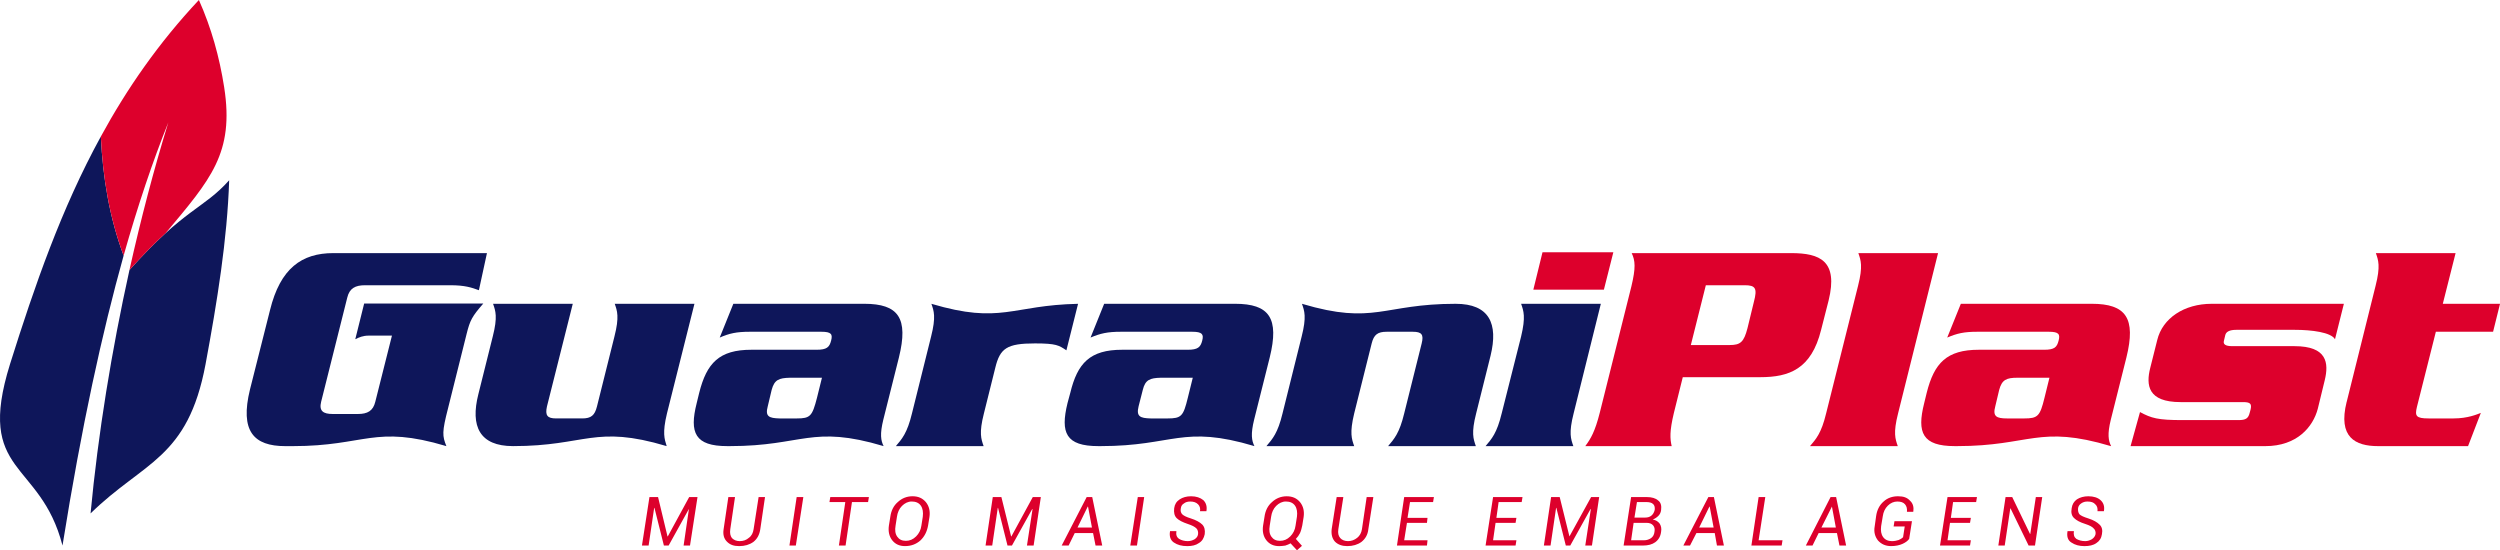
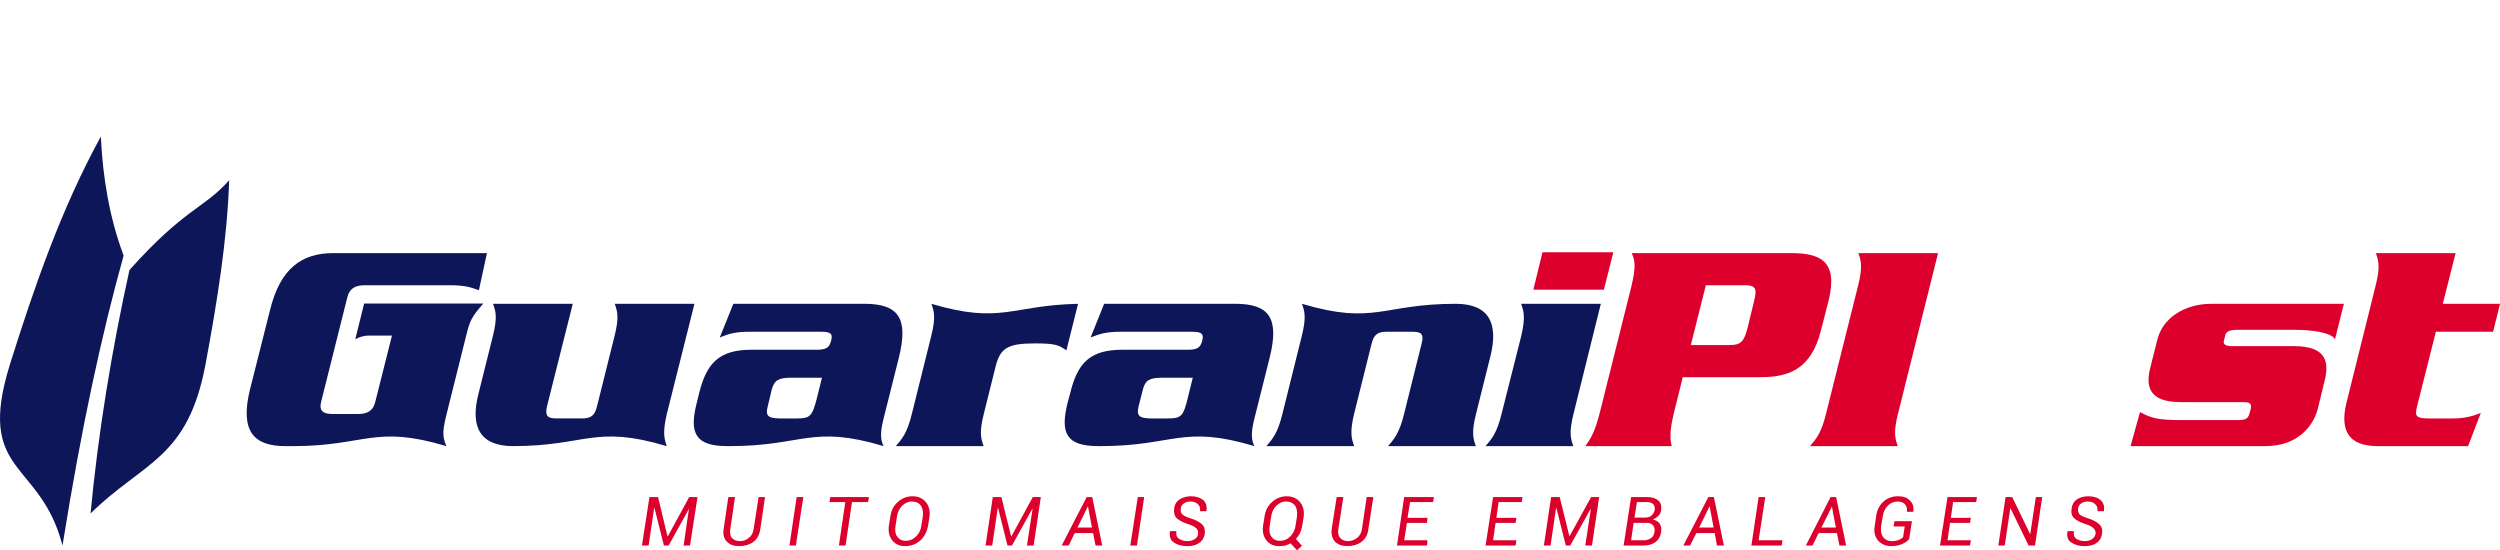
<svg xmlns="http://www.w3.org/2000/svg" id="Layer_1" data-name="Layer 1" viewBox="0 0 1893.08 416.67">
  <defs>
    <style>      .cls-1 {        fill: #dd002c;      }      .cls-2 {        fill: #0e165a;      }    </style>
  </defs>
  <path class="cls-1" d="M505.46,406.18h.21l16.19-29.78h6.31l-5.68,36.7h-4.84l4-27.47v-.21l-15.35,27.68h-3.58l-7.15-28.52h-.21l-4.21,28.52h-5.05l5.68-36.7h6.52l7.15,29.78ZM579.29,376.41l-3.58,24.33c-.63,4.19-2.31,7.34-5.26,9.65-2.95,2.1-6.52,3.14-10.73,3.14s-6.94-1.05-9.25-3.36c-2.32-2.31-3.16-5.45-2.53-9.43l3.58-24.33h5.05l-3.58,24.33c-.42,2.93,0,5.03,1.26,6.71,1.47,1.47,3.37,2.31,5.89,2.31,2.74,0,5.05-.84,6.94-2.52,2.1-1.47,3.16-3.77,3.57-6.5l3.79-24.33h4.84ZM602.63,413.1h-4.84l5.47-36.7h5.05l-5.68,36.7ZM657.33,380.18h-12.2l-4.84,32.92h-5.05l4.84-32.92h-11.99l.63-3.78h29.24l-.63,3.78ZM702.76,398.01c-.84,4.61-2.74,8.39-5.89,11.32-3.15,2.73-6.94,4.19-11.57,4.19-4.21,0-7.36-1.47-9.68-4.4-2.31-2.94-3.15-6.71-2.52-11.11l1.05-6.5c.63-4.82,2.53-8.6,5.68-11.32,3.15-2.94,6.94-4.41,11.15-4.41,4.42,0,7.57,1.47,10.1,4.41,2.52,3.14,3.37,6.92,2.73,11.32l-1.05,6.5ZM698.76,391.29c.42-3.35,0-6.29-1.47-8.39-1.47-2.1-3.78-3.15-6.94-3.15-2.74,0-5.26,1.26-7.36,3.36-2.1,2.1-3.37,5.03-3.79,8.18l-1.05,6.71c-.63,3.56-.21,6.29,1.26,8.39,1.47,2.1,3.58,3.15,6.52,3.15s5.47-1.05,7.78-3.36c2.1-2.1,3.57-4.82,4-8.18l1.05-6.71ZM765.65,406.18h.21l16.2-29.78h6.1l-5.47,36.7h-5.05l4.21-27.47-.21-.21-15.36,27.68h-3.37l-7.15-28.52h-.21l-4.21,28.52h-5.05l5.47-36.7h6.52l7.36,29.78ZM827.7,403.67h-13.88l-4.63,9.44h-5.26l18.93-36.7h4.21l7.57,36.7h-5.05l-1.89-9.44ZM815.92,399.47h10.94l-2.95-15.73-.21-.21-7.78,15.94ZM860.94,413.1h-5.05l5.68-36.7h4.84l-5.47,36.7ZM907.21,404.51c.21-1.68-.21-3.35-1.26-4.4-1.26-1.26-3.37-2.31-6.52-3.35-3.79-1.26-6.73-2.73-8.41-4.4-1.68-1.68-2.31-4.2-1.89-7.55.42-2.94,1.68-5.03,4.21-6.71,2.31-1.47,5.05-2.31,8.62-2.31,3.79,0,6.94,1.05,9.25,2.94,2.1,2.1,2.94,4.82,2.31,8.39h-4.84c.42-2.1-.21-3.98-1.47-5.24-1.47-1.47-3.36-2.1-5.89-2.1-1.89,0-3.58.42-4.84,1.47-1.47.84-2.1,2.1-2.31,3.57-.42,1.89,0,3.56,1.05,4.61,1.05,1.05,3.16,2.1,6.52,3.14,4,1.26,6.94,2.94,8.62,4.61,1.68,1.68,2.31,4.19,1.89,7.34-.63,2.94-1.89,5.24-4.42,6.71-2.31,1.68-5.26,2.31-8.83,2.31-4,0-7.36-.84-10.1-2.73-2.52-1.68-3.58-4.61-2.94-8.39v-.21h4.84c-.42,2.73.21,4.61,2.1,5.87,1.68,1.05,4,1.68,6.52,1.68,2.1,0,3.79-.63,5.26-1.47,1.47-1.05,2.31-2.1,2.52-3.77ZM986.09,398.01c-.42,1.88-.84,3.77-1.68,5.66-.84,1.68-1.89,3.15-3.15,4.41l4.63,5.24-3.78,3.36-4.84-5.24c-1.26.63-2.52,1.26-4,1.68-1.47.21-2.95.42-4.63.42-4.21,0-7.36-1.47-9.68-4.4-2.32-2.94-3.16-6.71-2.52-11.11l1.05-6.5c.63-4.82,2.52-8.6,5.68-11.32,3.15-2.94,6.94-4.41,11.15-4.41,4.42,0,7.57,1.47,10.09,4.41,2.53,3.14,3.37,6.92,2.74,11.32l-1.05,6.5ZM982.09,391.29c.42-3.35,0-6.29-1.47-8.39-1.47-2.1-3.79-3.15-6.94-3.15-2.73,0-5.26,1.26-7.36,3.36-2.1,2.1-3.37,5.03-3.79,8.18l-1.05,6.71c-.63,3.56-.21,6.29,1.26,8.39,1.47,2.1,3.58,3.15,6.52,3.15s5.47-1.05,7.78-3.36c2.1-2.1,3.57-4.82,3.99-8.18l1.05-6.71ZM1039.94,376.41l-3.79,24.33c-.42,4.19-2.32,7.34-5.26,9.65-2.94,2.1-6.52,3.14-10.73,3.14-3.79,0-6.94-1.05-9.26-3.36-2.1-2.31-2.94-5.45-2.52-9.43l3.79-24.33h5.05l-3.79,24.33c-.42,2.93,0,5.03,1.47,6.71,1.26,1.47,3.37,2.31,5.89,2.31s4.84-.84,6.94-2.52c1.89-1.47,3.16-3.77,3.58-6.5l3.58-24.33h5.05ZM1080.53,395.91h-15.14l-2.1,13.21h17.67l-.42,3.98h-22.72l5.47-36.7h22.51l-.63,3.78h-17.46l-1.89,11.95h15.14l-.42,3.77ZM1147.63,395.91h-15.14l-1.89,13.21h17.67l-.63,3.98h-22.72l5.68-36.7h22.29l-.63,3.78h-17.46l-1.68,11.95h15.15l-.63,3.77ZM1188.44,406.18h0l16.4-29.78h6.1l-5.47,36.7h-5.05l4.2-27.47-.21-.21-15.36,27.68h-3.37l-7.15-28.52h-.21l-4.2,28.52h-5.05l5.47-36.7h6.52l7.36,29.78ZM1229.45,413.1l5.68-36.7h11.99c3.58,0,6.52.84,8.41,2.52,2.1,1.47,2.74,3.98,2.31,7.34-.21,1.68-.84,3.15-2.1,4.4-1.05,1.05-2.52,2.1-4.21,2.73,2.31.42,4,1.47,5.26,3.14,1.05,1.68,1.48,3.77,1.05,6.08-.42,3.56-1.89,6.08-4.42,7.97-2.31,1.68-5.47,2.52-9.25,2.52h-14.72ZM1237.03,395.91l-1.89,13.21h9.68c2.1,0,4-.63,5.47-1.68,1.47-1.05,2.31-2.73,2.52-4.61.42-2.31,0-3.77-1.05-5.03-1.05-1.26-2.73-1.89-5.05-1.89h-9.68ZM1237.66,391.92h8.2c1.68,0,3.37-.42,4.63-1.47,1.26-1.05,2.1-2.52,2.53-4.4.21-1.89-.21-3.56-1.27-4.41-1.05-1.05-2.94-1.47-5.26-1.47h-6.94l-1.89,11.74ZM1298.45,403.67h-13.88l-4.84,9.44h-5.05l18.93-36.7h4.21l7.57,36.7h-5.26l-1.68-9.44ZM1286.67,399.47h10.94l-2.95-15.73-.21-.21-7.78,15.94ZM1331.68,409.12h18.09l-.63,3.98h-22.93l5.47-36.7h5.05l-5.05,32.71ZM1391,403.67h-13.88l-4.63,9.44h-5.05l18.72-36.7h4.21l7.57,36.7h-5.05l-1.89-9.44ZM1379.22,399.47h10.94l-2.94-15.73v-.21l-7.99,15.94ZM1445.68,408.07c-1.05,1.47-2.73,2.73-5.05,3.77-2.32,1.05-5.26,1.68-8.62,1.68-4.21,0-7.36-1.47-9.89-4.19-2.31-2.93-3.36-6.5-2.52-10.9l1.05-7.55c.63-4.61,2.52-8.39,5.68-11.12,2.95-2.73,6.73-3.98,10.94-3.98s6.94,1.05,9.05,3.36c2.31,2.1,2.94,4.82,2.52,8.18l-.21.21h-4.63c.21-2.31-.21-4.19-1.47-5.66-1.26-1.47-3.16-2.1-5.89-2.1-2.52,0-5.05,1.05-7.15,3.15-2.1,2.1-3.37,4.82-3.79,7.97l-1.26,7.55c-.42,3.36,0,6.08,1.47,8.18,1.47,2.1,3.79,3.15,6.73,3.15,1.89,0,3.79-.42,5.05-.84,1.47-.63,2.52-1.26,3.37-2.1l1.26-8.18h-8.41l.63-3.98h13.25l-2.11,13.42ZM1491.75,395.91h-15.14l-1.89,13.21h17.67l-.63,3.98h-22.72l5.68-36.7h22.3l-.63,3.78h-17.46l-1.68,11.95h15.15l-.63,3.77ZM1540.97,413.1h-4.84l-13.67-28.1h-.21l-4.21,28.1h-4.84l5.47-36.7h5.05l13.46,27.89h.21l4.2-27.89h4.84l-5.47,36.7ZM1586.82,404.51c.21-1.68-.21-3.35-1.47-4.4-1.05-1.26-3.16-2.31-6.31-3.35-4-1.26-6.73-2.73-8.41-4.4-1.89-1.68-2.53-4.2-1.89-7.55.42-2.94,1.68-5.03,3.99-6.71,2.31-1.47,5.26-2.31,8.63-2.31,4,0,7.15,1.05,9.25,2.94,2.31,2.1,3.16,4.82,2.52,8.39h-4.84c.21-2.1-.21-3.98-1.68-5.24-1.26-1.47-3.16-2.1-5.89-2.1-1.89,0-3.37.42-4.84,1.47-1.26.84-2.1,2.1-2.31,3.57-.21,1.89.21,3.56,1.05,4.61,1.05,1.05,3.37,2.1,6.73,3.14,4,1.26,6.73,2.94,8.41,4.61,1.89,1.68,2.52,4.19,1.89,7.34-.42,2.94-1.89,5.24-4.21,6.71-2.31,1.68-5.47,2.31-9.05,2.31-3.79,0-7.15-.84-9.88-2.73-2.74-1.68-3.58-4.61-2.94-8.39v-.21h4.84c-.42,2.73.21,4.61,1.89,5.87,1.89,1.05,4,1.68,6.73,1.68,1.89,0,3.58-.63,5.05-1.47,1.47-1.05,2.31-2.1,2.73-3.77Z" />
  <path class="cls-2" d="M262.94,225.42c1.68-7.13,6.1-9.43,13.46-9.43h64.57c10.94,0,15.99,1.68,21.67,3.77l6.1-28.1h-116.32c-23.98,0-40.18,11.53-47.96,43.2l-15.14,59.97c-7.78,31.66,2.73,42.99,26.71,42.99h5.68c55.32,0,61.63-16.36,116.32,0-3.15-7.76-3.37-10.7,1.26-28.73l14.09-56.41c2.52-10.06,4-13,12.62-22.86h-90.24l-6.73,27.05c2.95-1.47,5.89-2.73,10.1-2.73h17.67l-12.62,50.12c-1.68,6.92-5.89,9.23-13.25,9.23h-18.93c-7.36,0-10.52-2.31-8.83-9.23l19.77-78.85Z" />
  <path class="cls-2" d="M504.83,337.82c-1.68-5.45-3.37-9.86.21-24.74l20.82-83.04h-60.37c1.89,5.45,3.58,9.86-.21,24.74l-13.25,53.05c-1.68,6.71-4.42,9.02-11.15,9.02h-19.78c-6.73,0-8.41-2.31-6.94-9.02l19.56-77.8h-60.37c1.89,5.45,3.58,9.86-.21,24.74l-10.94,43.83c-6.1,24.12.84,39.21,26.29,39.21,55.32,0,61.63-16.36,116.32,0" />
  <path class="cls-2" d="M555.31,230.04l-10.31,25.58c7.15-3.14,12.62-4.4,22.72-4.4h54.27c7.57,0,8.62,1.89,7.36,6.71-1.26,5.03-3.37,6.92-10.94,6.92h-49.43c-24.4,0-33.86,10.06-39.54,32.71l-1.89,7.76c-5.68,22.44-1.26,32.5,23.14,32.5h2.1c55.32,0,61.63-16.35,116.32,0-2.11-4.19-2.95-9.02-.21-20.13l11.78-46.97c7.36-29.78-.21-40.68-26.29-40.68h-99.07ZM622.41,286.03l-3.79,15.31c-3.58,13.84-5.05,15.52-15.36,15.52h-12.83c-8.2-.21-11.15-1.47-9.05-9.23l2.94-12.37c2.1-7.76,5.47-9.02,13.88-9.23h24.19Z" />
  <path class="cls-2" d="M705.28,230.04c1.89,5.45,3.58,9.86-.21,24.75l-14.51,58.3c-3.58,14.89-7.57,19.29-12.2,24.74h66.47c-1.89-5.45-3.58-9.86.21-24.74l8.62-34.6c3.58-14.68,8.63-18.45,30.08-18.45,16.2,0,18.09,1.47,23.77,5.24l8.83-35.23c-50.48,1.05-58.05,15.73-111.06,0" />
  <path class="cls-2" d="M836.11,230.04l-10.31,25.58c7.36-3.14,12.83-4.4,22.93-4.4h54.06c7.57,0,8.83,1.89,7.57,6.71-1.26,5.03-3.37,6.92-10.94,6.92h-49.64c-24.4,0-33.87,10.06-39.34,32.71l-2.1,7.76c-5.47,22.44-1.26,32.5,23.35,32.5h1.89c55.32,0,61.63-16.35,116.32,0-2.11-4.19-2.94-9.02-.21-20.13l11.78-46.97c7.36-29.78-.21-40.68-26.29-40.68h-99.07ZM903.21,286.03l-3.79,15.31c-3.37,13.84-4.84,15.52-15.36,15.52h-12.62c-8.2-.21-11.15-1.47-9.25-9.23l3.16-12.37c1.89-7.76,5.47-9.02,13.67-9.23h24.19Z" />
  <path class="cls-2" d="M985.88,230.04c1.89,5.45,3.58,9.86-.21,24.75l-14.51,58.3c-3.58,14.89-7.57,19.29-12.2,24.74h66.47c-1.89-5.45-3.58-9.86,0-24.74l13.25-53.06c1.68-6.71,4.63-8.81,11.36-8.81h19.77c6.73,0,8.41,2.1,6.73,8.81l-13.25,53.06c-3.58,14.89-7.57,19.29-12.2,24.74h66.47c-1.89-5.45-3.58-9.86.21-24.74l10.94-43.83c5.89-24.12-.84-39.21-26.5-39.21-55.11,0-61.42,16.36-116.32,0" />
  <path class="cls-2" d="M1137.11,313.08c-3.58,14.89-7.57,19.29-12.2,24.74h66.47c-1.89-5.45-3.58-9.85.21-24.74l20.61-83.04h-60.37c1.89,5.45,3.58,9.86,0,24.75l-14.72,58.3Z" />
  <path class="cls-1" d="M1382.79,313.08c-3.58,14.89-7.57,19.29-12.2,24.74h66.47c-1.89-5.45-3.58-9.85.21-24.74l30.29-121.42h-60.37c1.89,5.45,3.58,9.86-.21,24.75l-24.19,96.67Z" />
-   <path class="cls-1" d="M1484.81,230.04l-10.31,25.58c7.36-3.14,12.62-4.4,22.72-4.4h54.27c7.57,0,8.62,1.89,7.36,6.71-1.26,5.03-3.16,6.92-10.94,6.92h-49.43c-24.4,0-33.87,10.06-39.54,32.71l-1.89,7.76c-5.68,22.44-1.26,32.5,23.14,32.5h1.89c55.32,0,61.63-16.35,116.32,0h.21c-2.1-4.19-2.95-9.02-.21-20.13l11.78-46.97c7.36-29.78-.21-40.68-26.29-40.68h-99.07ZM1551.91,286.03l-3.78,15.31c-3.37,13.84-5.05,15.52-15.36,15.52h-12.83c-8.2,0-11.15-1.47-9.04-9.23l2.94-12.37c2.1-7.76,5.47-9.23,13.88-9.23h24.19Z" />
  <path class="cls-1" d="M1690.31,262.12c-5.26,0-6.94-1.47-6.31-3.98l1.05-4.4c.63-2.52,3.16-3.98,8.41-3.98h44.17c12.83,0,27.56,1.89,30.5,7.13l6.73-26.84h-100.12c-20.82,0-37.23,10.91-41.22,27.47l-5.26,20.97c-3.37,13.21-1.89,26,22.93,26h47.33c5.47,0,6.73,1.26,5.68,5.66l-.63,2.31c-1.05,4.41-2.95,5.66-8.62,5.66h-42.28c-18.93,0-23.56-1.47-32.19-6.08l-7.15,25.79h102.02c24.19,0,36.18-14.68,39.76-28.31l5.26-21.6c3.15-13,1.89-25.79-22.93-25.79h-47.12Z" />
  <path class="cls-1" d="M1776.97,304.27c-6.73,26.84,6.52,33.55,23.77,33.55h68.15l9.68-25.16c-2.73,1.05-9.89,4.19-20.61,4.19h-18.93c-9.67,0-10.52-1.89-8.83-8.81l14.31-56.83h43.33l5.26-21.18h-43.33l9.68-38.37h-60.37c1.89,5.45,3.58,9.85-.21,24.75l-21.87,87.86Z" />
  <path class="cls-1" d="M1291.71,215.99h29.45c8.2,0,9.67,2.31,6.94,12.58l-4.84,19.92c-2.73,10.49-5.26,12.79-13.46,12.79h-29.45l11.36-45.3ZM1274.26,285.61h58.68c21.88,0,38.7-6.08,46.07-35.86l5.68-22.23c7.36-29.99-6.52-35.86-28.39-35.86h-120.74c2.73,5.66,3.16,11.11-.21,25.16l-23.98,95.83c-3.57,14.05-6.73,19.5-10.94,25.16h65.42c-1.26-5.66-1.68-11.11,1.68-25.16l6.73-27.05Z" />
  <polygon class="cls-1" points="1168.03 191.03 1161.09 219.34 1214.52 219.34 1221.67 191.03 1168.03 191.03" />
  <path class="cls-2" d="M68.58,388.78c40.18-39.42,73.62-41.1,87.08-113.03,8.83-47.6,16.41-94.36,17.88-139.24-19.77,22.02-33.23,20.76-75.51,67.94-13.46,60.81-23.77,123.93-29.45,184.32M93.61,193.55c-10.73-28.73-15.78-58.93-17.25-90.17-29.87,54.52-50.06,112.81-68.78,172.37-26.29,84.3,22.93,72.14,39.75,137.35,14.51-90.8,30.08-161.47,46.28-219.55Z" />
-   <path class="cls-1" d="M169.75,66.05c-3.58-22.86-9.68-44.87-19.14-66.05-30.5,32.5-54.48,67.1-74.25,103.38,1.47,31.24,6.52,61.44,17.25,90.17,10.94-38.58,22.08-71.5,33.86-100.86-10.94,35.44-20.82,73.19-29.45,111.77,10.94-12.16,19.98-21.18,27.56-28.1,33.86-40.47,51.96-60.39,44.17-110.3" />
</svg>